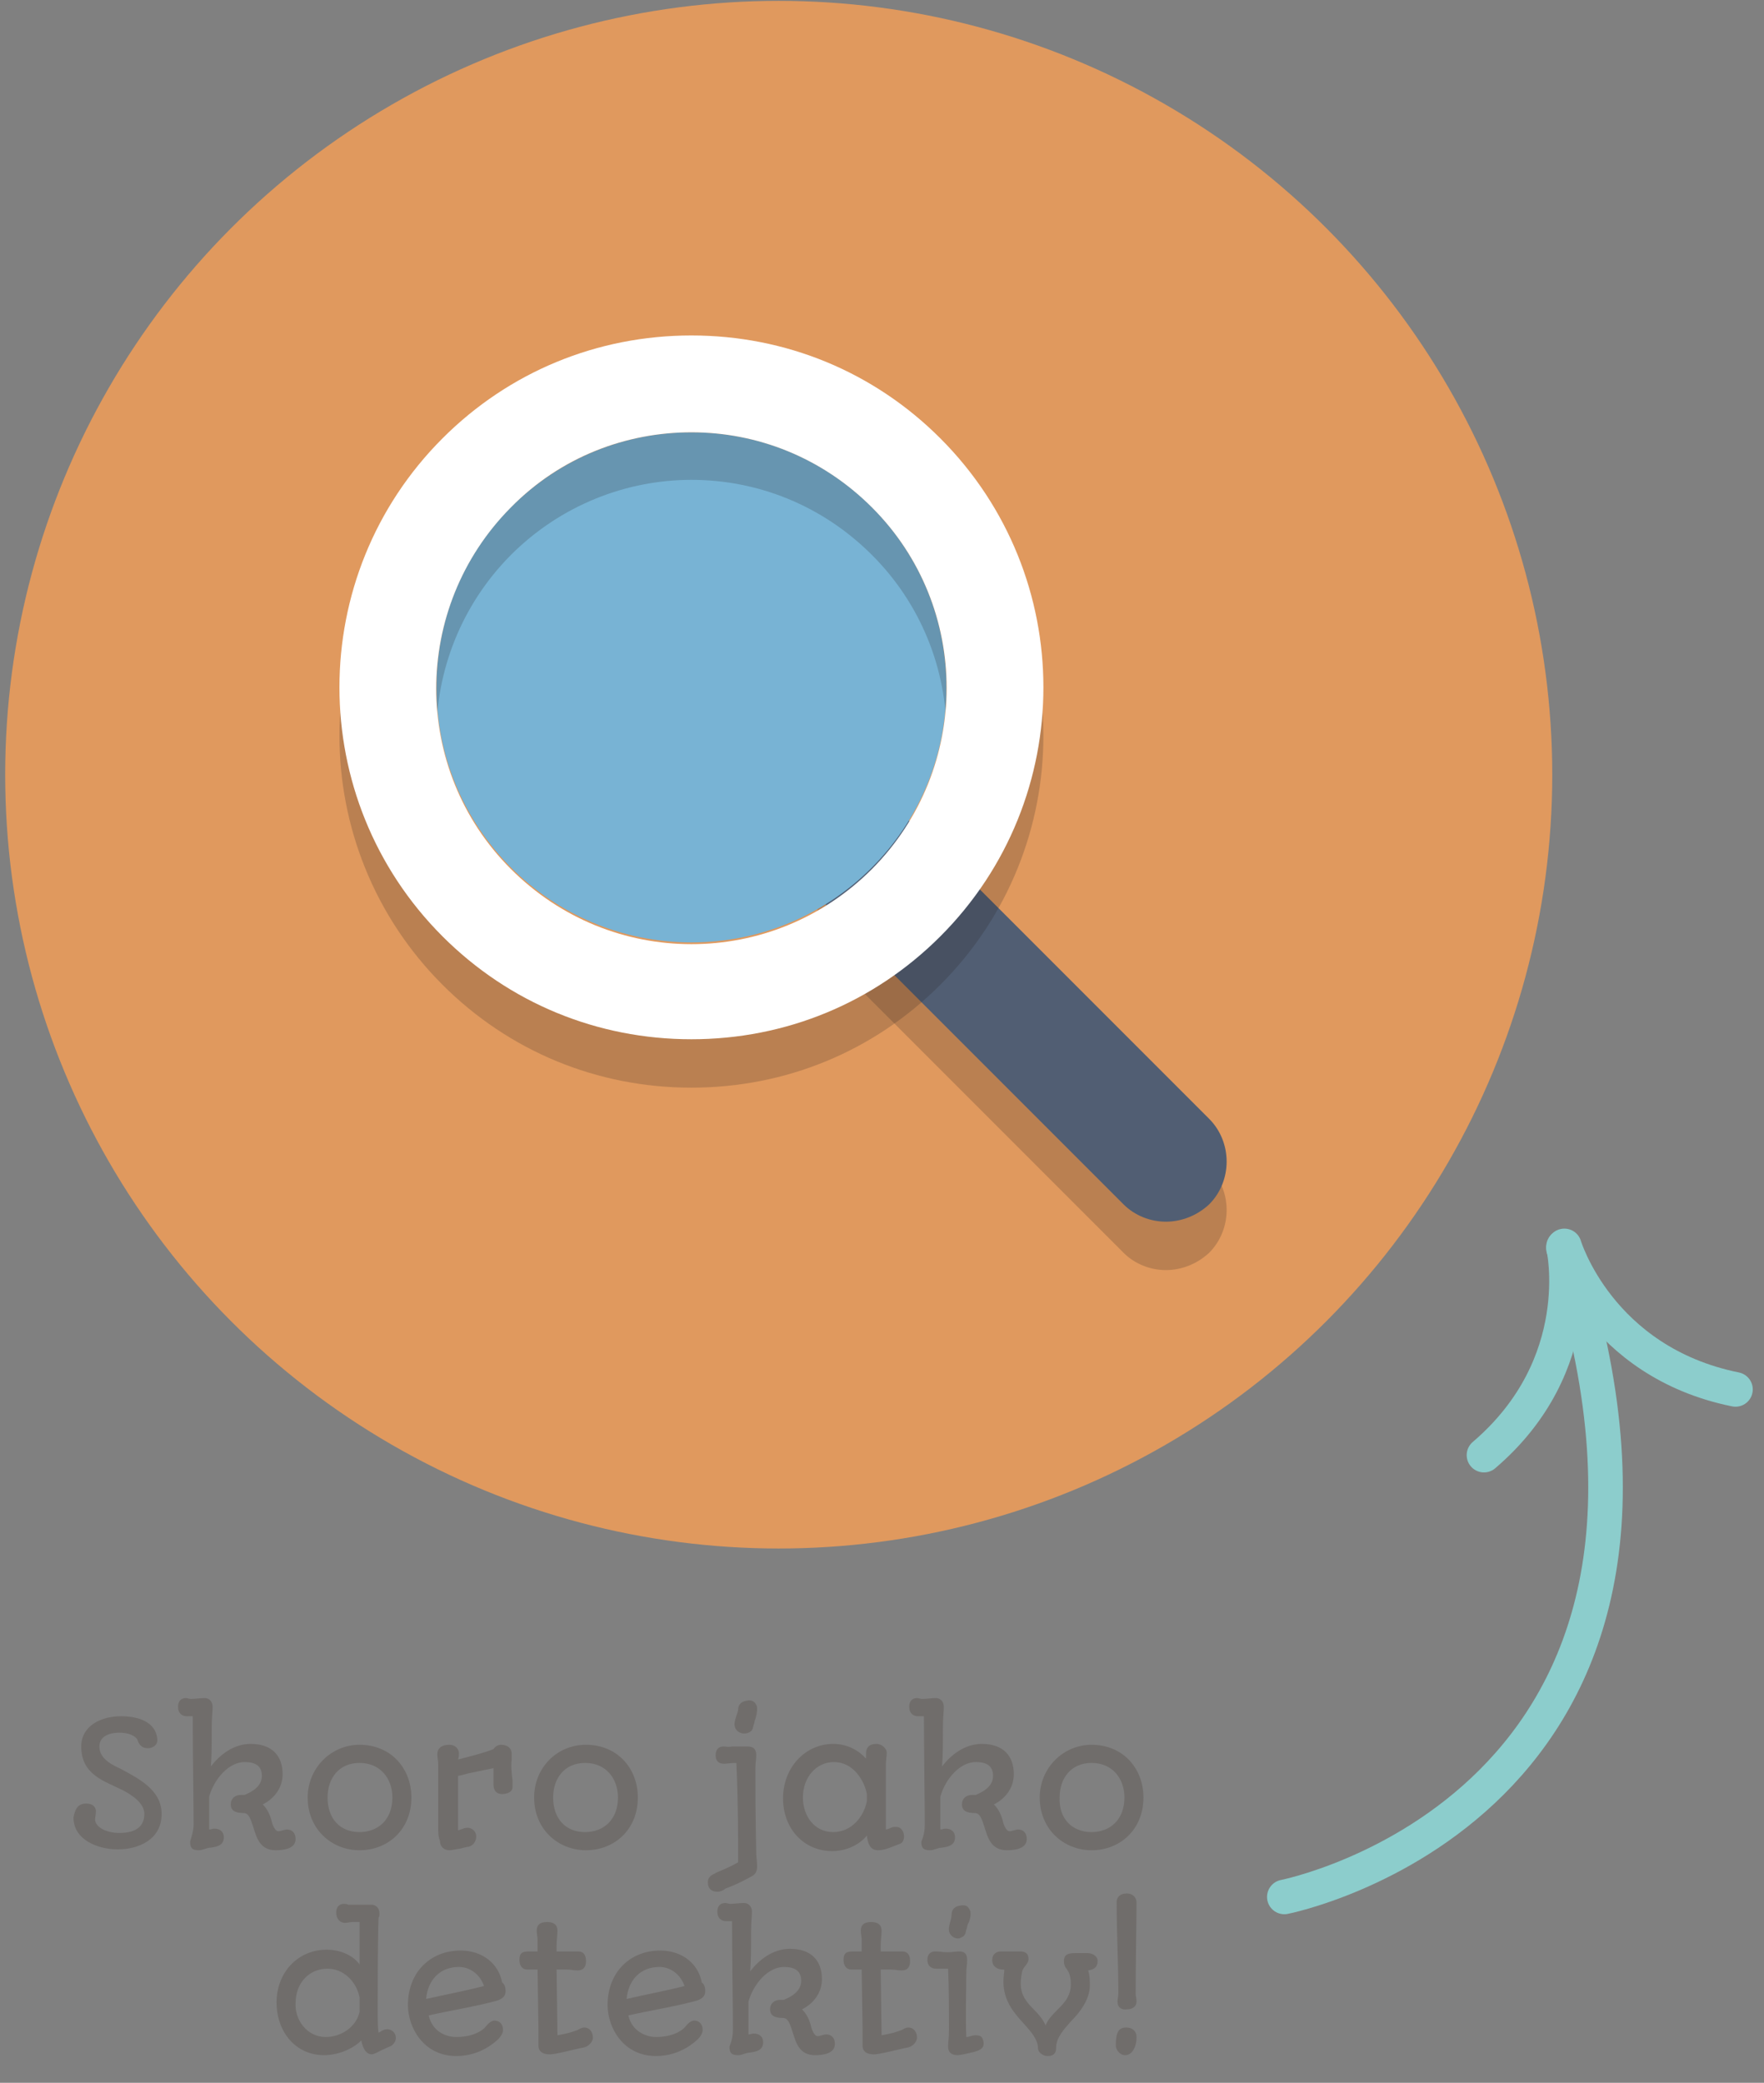
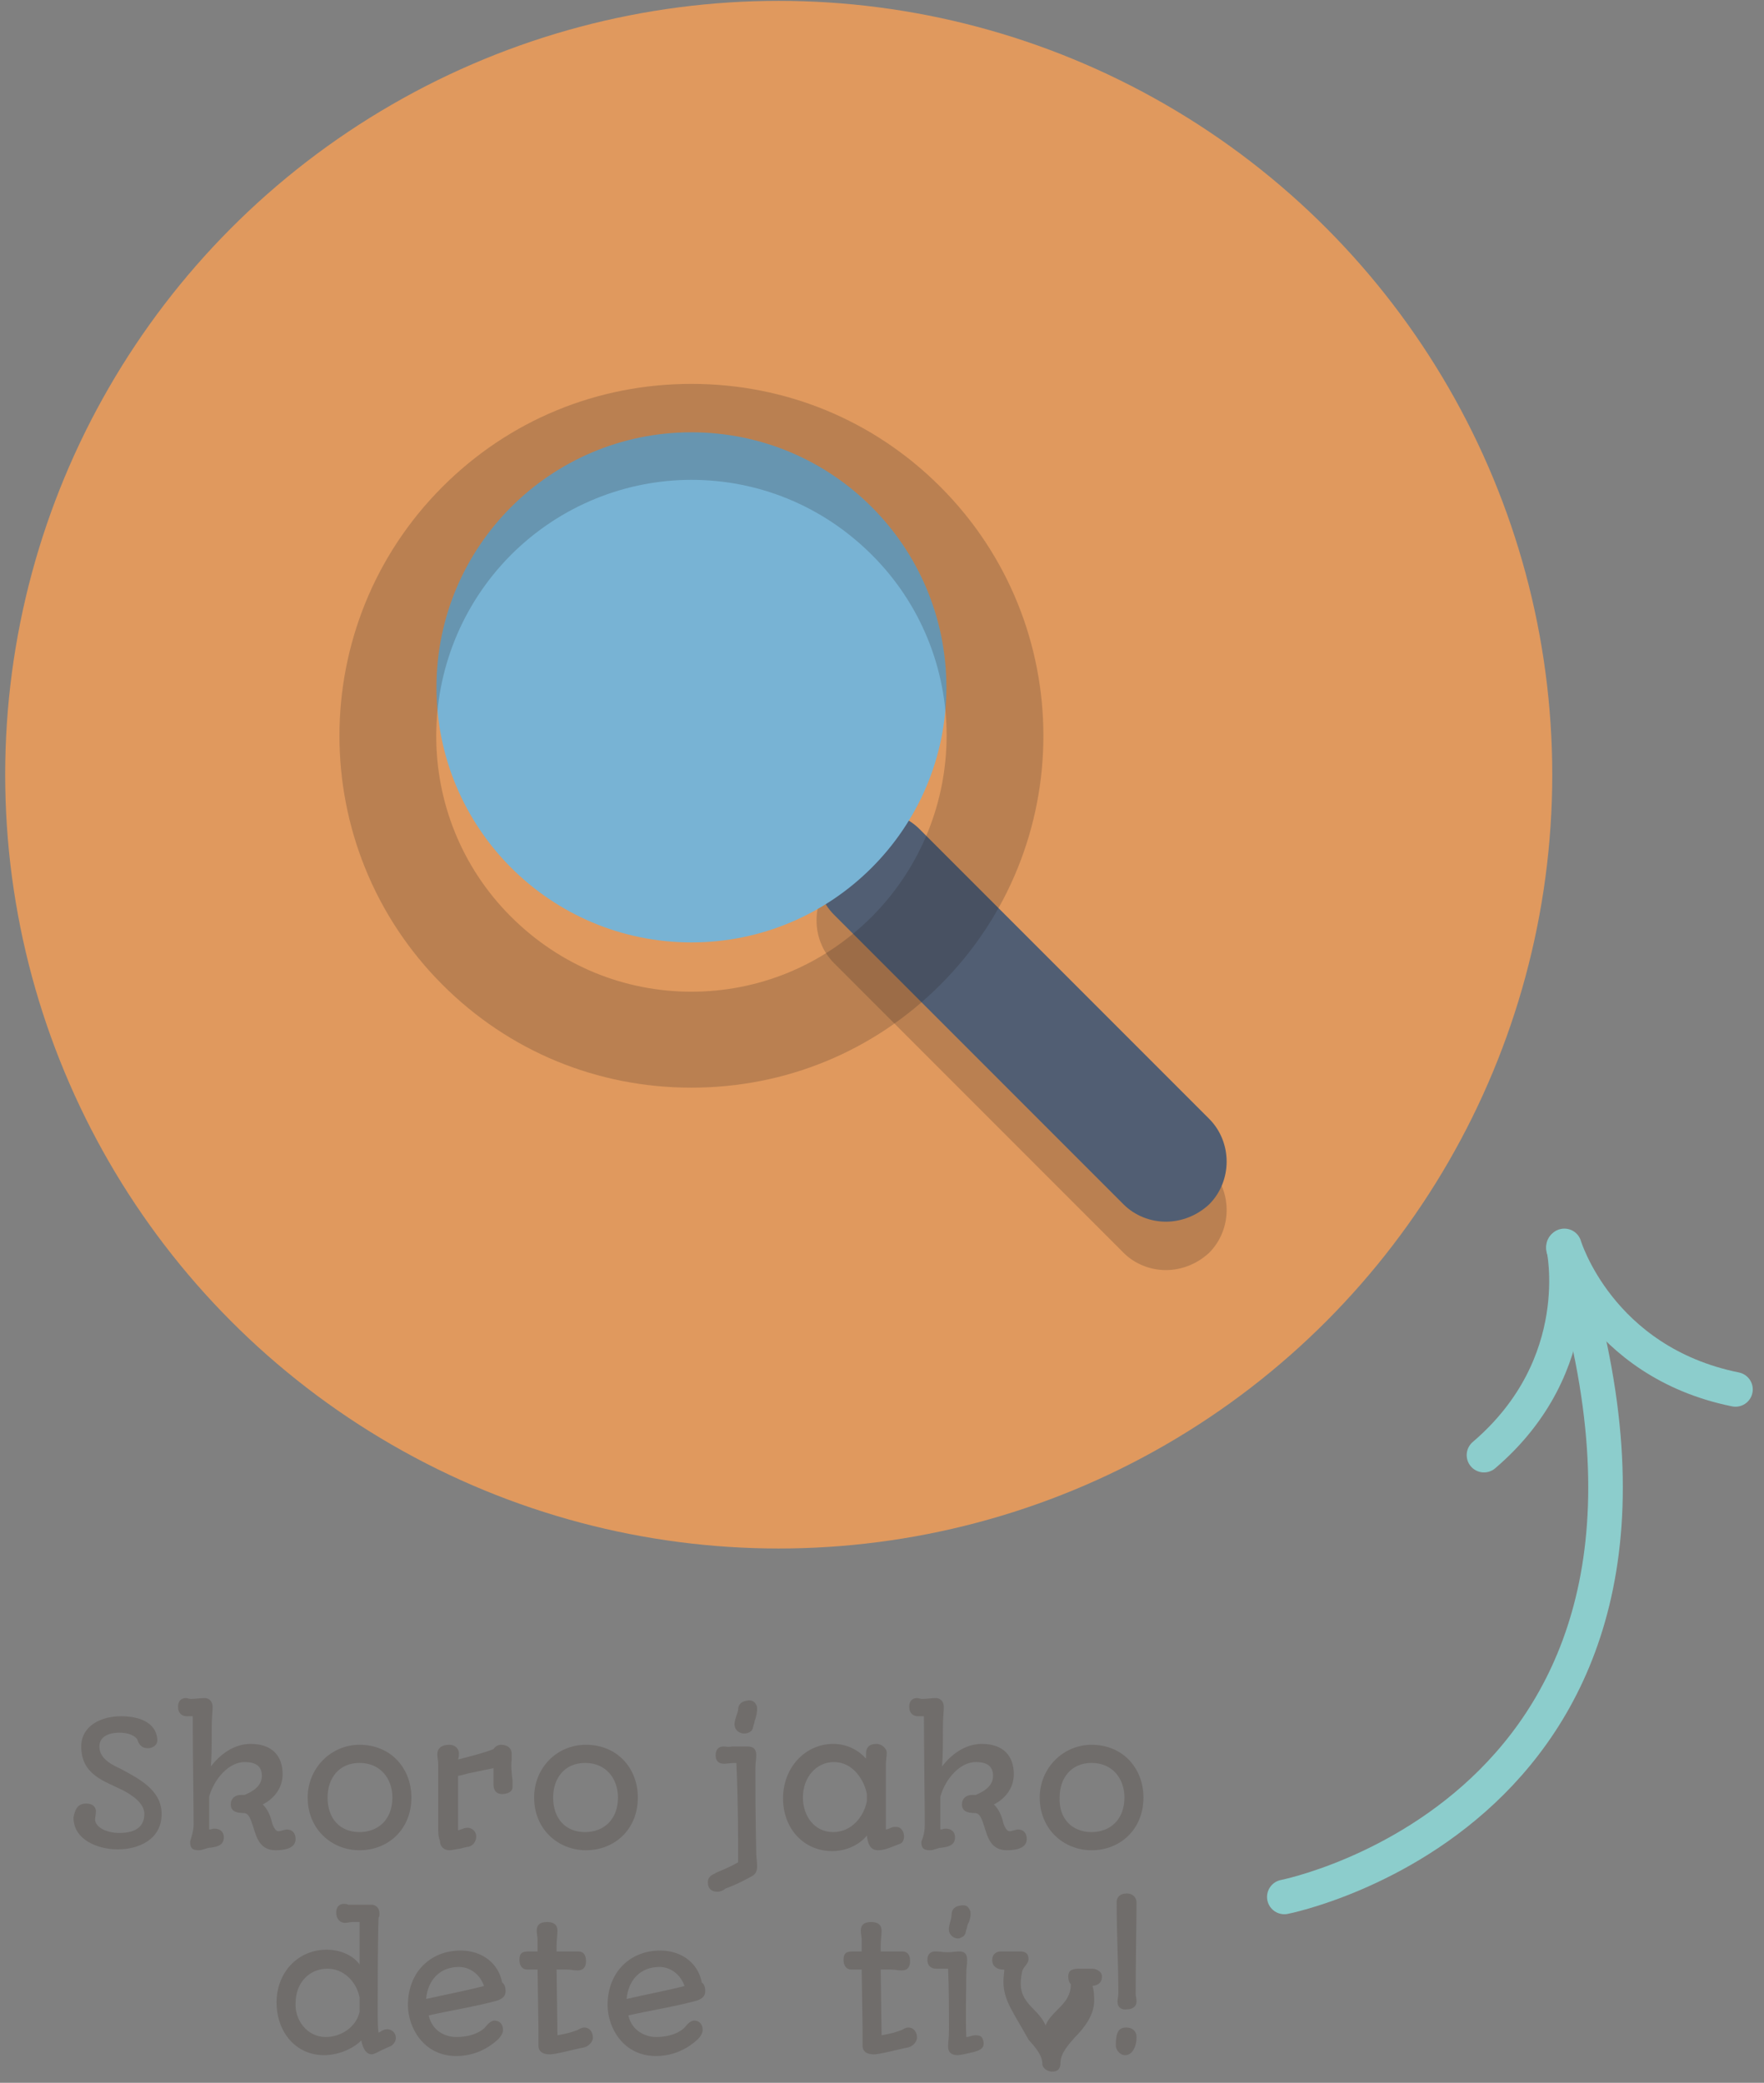
<svg xmlns="http://www.w3.org/2000/svg" version="1.1" id="Vrstva_1" x="0px" y="0px" viewBox="0 0 204.1 240.9" style="enable-background:new 0 0 204.1 240.9;" xml:space="preserve">
  <rect x="0" y="0" width="204.1" height="240.9" fill="#808080" stroke="none" />
  <style type="text/css">
	.st0{fill:#E0995E;}
	.st1{opacity:0.2;}
	.st2{fill:#231F20;}
	.st3{fill:#515E73;}
	.st4{fill:#78B3D4;}
	.st5{fill:#FFFFFF;}
	.st6{fill:#706D6B;}
	.st7{fill:none;stroke:#8CCDCC;stroke-width:4;stroke-linecap:round;stroke-miterlimit:10;}
</style>
  <g id="Layer_1">
    <g id="XMLID_26_">
      <circle id="XMLID_8_" class="st0" cx="90.1" cy="89.6" r="89.5" />
    </g>
    <g id="XMLID_23_" class="st1">
      <g id="XMLID_24_">
        <path id="XMLID_7_" class="st2" d="M134.9,146.9c-1.8,0-3.6-0.7-4.9-2l-33.5-33.5c-2.7-2.7-2.7-7.2,0-9.9c2.7-2.7,7.2-2.7,9.9,0     l33.5,33.5c2.7,2.7,2.7,7.2,0,9.9C138.5,146.2,136.7,146.9,134.9,146.9z" />
      </g>
    </g>
    <g id="XMLID_21_">
      <path id="XMLID_6_" class="st3" d="M134.9,141.3c-1.8,0-3.6-0.7-4.9-2l-33.5-33.5c-2.7-2.7-2.7-7.2,0-9.9c2.7-2.7,7.2-2.7,9.9,0    l33.5,33.5c2.7,2.7,2.7,7.2,0,9.9C138.5,140.6,136.7,141.3,134.9,141.3z" />
    </g>
    <g id="XMLID_19_">
      <ellipse id="XMLID_5_" class="st4" cx="80" cy="79.5" rx="29.5" ry="29.5" />
    </g>
    <g id="XMLID_14_" class="st1">
      <g id="XMLID_15_">
        <path id="XMLID_16_" class="st2" d="M80,55.5c7.6,0,15.1,2.9,20.9,8.7c11.5,11.5,11.5,30.2,0,41.8c-5.8,5.8-13.3,8.7-20.9,8.7     c-7.6,0-15.1-2.9-20.9-8.7c-11.5-11.5-11.5-30.2,0-41.8C64.9,58.4,72.5,55.5,80,55.5z M80,44.4c-10.9,0-21.1,4.2-28.8,11.9     c-15.9,15.9-15.9,41.7,0,57.6c7.7,7.7,17.9,11.9,28.8,11.9s21.1-4.2,28.8-11.9c15.9-15.9,15.9-41.7,0-57.6     C101.1,48.6,90.9,44.4,80,44.4L80,44.4z" />
      </g>
    </g>
    <g id="XMLID_10_">
-       <path id="XMLID_11_" class="st5" d="M80,50c7.6,0,15.1,2.9,20.9,8.7c11.5,11.5,11.5,30.2,0,41.8c-5.8,5.8-13.3,8.7-20.9,8.7    c-7.6,0-15.1-2.9-20.9-8.7c-11.5-11.5-11.5-30.2,0-41.8C64.9,52.8,72.5,50,80,50 M80,38.8c-10.9,0-21.1,4.2-28.8,11.9    c-15.9,15.9-15.9,41.7,0,57.6c7.7,7.7,17.9,11.9,28.8,11.9s21.1-4.2,28.8-11.9c15.9-15.9,15.9-41.7,0-57.6    C101.1,43,90.9,38.8,80,38.8L80,38.8z" />
-     </g>
+       </g>
  </g>
  <g id="XMLID_20_">
    <path id="XMLID_22_" class="st6" d="M10,208.6c0.6,0,1.1,0.3,1.1,0.9c0,0.3-0.1,0.7-0.1,1c0.1,0.9,1.4,1.5,2.8,1.5   c1.4,0,2.9-0.4,2.9-2.2c0-1.2-1.3-2.1-2.4-2.7c-2.2-1.1-4.9-1.8-4.9-5.1c0-2.4,2.3-3.5,4.6-3.5c2.1,0,4,0.7,4.2,2.6   c0.1,0.7-0.5,1.1-1.1,1.1c-0.8,0-1.1-0.6-1.2-1c-0.4-0.6-1.3-0.8-2.1-0.8c-1.1,0-2.3,0.4-2.3,1.6c0,1.4,1.4,2.1,2.5,2.6   c2,1.1,4.7,2.4,4.7,5.2c0,3-2.7,4.1-5.1,4.1c-2.1,0-5.1-1-5.1-3.7C8.7,209.2,9,208.6,10,208.6z" />
    <path id="XMLID_27_" class="st6" d="M22.4,211c0-2.3-0.1-8.9-0.1-12.5c-0.2,0-0.4,0-0.7,0c-0.5,0-1-0.3-1-1.1c0-0.7,0.4-1,0.9-1   c0.2,0,0.4,0.1,0.6,0.1c0.5,0,1-0.1,1.6-0.1c0.5,0,0.9,0.4,0.9,1c0,0.7-0.1,1.1-0.1,2.4c0,1.7,0,3.3-0.1,4.5c1-1.3,2.6-2.6,4.6-2.6   c2.5,0,3.7,1.4,3.7,3.5c0,1.7-1.1,2.9-2.3,3.5c0.5,0.5,0.8,1.1,1,1.8c0.1,0.5,0.4,1.3,0.8,1.3c0.3,0,0.7-0.2,1-0.2   c0.6,0,1,0.4,1,1.1c0,1.1-1.3,1.3-2.3,1.3c-1.8,0-2.2-1.4-2.6-2.7c-0.3-0.9-0.5-1.6-1.1-1.6c-1,0-1.5-0.3-1.5-1   c0-0.7,0.5-1.1,1.2-1.1c0.2,0,0.3,0,0.4,0c0.7-0.3,2-0.9,2-2.2c0-1.2-0.8-1.6-2-1.6c-1.8,0-3.5,1.9-4.1,4l0,1.2c0,0.2,0,0.4,0,2.6   c0.2,0,0.4-0.1,0.6-0.1c0.7,0,1.1,0.4,1.1,1c0,1-0.9,1.1-1.5,1.2c-0.5,0-0.9,0.3-1.4,0.3c-0.8,0-1-0.3-1-1   C22.2,212.3,22.4,211.7,22.4,211z" />
    <path id="XMLID_29_" class="st6" d="M41.6,201.8c3.6,0,6,2.7,6,6.1c0,3.7-2.7,6.1-6,6.1c-3.2,0-6-2.4-6-6.1   C35.6,204.5,38.3,201.8,41.6,201.8z M41.6,211.9c2.1,0,3.8-1.4,3.8-4c0-2.2-1.4-4-3.8-4c-2.4,0-3.7,1.8-3.7,4   C37.9,210.3,39.3,211.9,41.6,211.9z" />
    <path id="XMLID_32_" class="st6" d="M50.7,211.4V204c0-0.4-0.1-0.7-0.1-1.1c0-0.7,0.5-1.1,1.4-1.1c0.7,0,1.1,0.5,1.1,1   c0,0.2,0,0.4-0.1,0.7c2-0.5,3.4-0.9,4.1-1.2c0.2-0.3,0.5-0.5,0.9-0.5c0.7,0,1.2,0.4,1.2,1c0,0.2,0,0.5,0,0.7   c-0.1,0.8,0,1.6,0.1,2.4c0,0.3,0,0.6,0,0.8c0,0.6-0.7,0.8-1.2,0.8c-0.8,0-1-0.6-1-1.1c0-0.6,0-1.2,0-1.9c-0.5,0.1-1.4,0.3-2.4,0.5   c-0.6,0.1-1.1,0.3-1.7,0.4v6.3l0.3-0.1c0.3-0.1,0.5-0.2,0.8-0.2c0.5,0,1,0.4,1,1c0,0.6-0.4,1.1-0.9,1.2c-0.2,0-0.5,0.1-0.9,0.2   c-0.7,0.1-1,0.2-1.3,0.2c-0.6,0-1.1-0.4-1.1-1.1C50.7,212.4,50.7,211.9,50.7,211.4z" />
    <path id="XMLID_34_" class="st6" d="M67.8,201.8c3.6,0,6,2.7,6,6.1c0,3.7-2.7,6.1-6,6.1c-3.2,0-6-2.4-6-6.1   C61.8,204.5,64.4,201.8,67.8,201.8z M67.7,211.9c2.1,0,3.8-1.4,3.8-4c0-2.2-1.4-4-3.8-4c-2.4,0-3.7,1.8-3.7,4   C64,210.3,65.4,211.9,67.7,211.9z" />
    <path id="XMLID_37_" class="st6" d="M85.4,215.4c0-0.7,0-1.4,0-2.3c0-3.4-0.1-7.2-0.2-9.2c-0.6,0-1.3,0.1-1.4,0.1c-0.5,0-1-0.2-1-1   c0-0.7,0.4-1,0.9-1c0.4,0,0.5,0.1,1,0c0.5,0,1.1,0,1.8,0c0.9,0,1,0.6,1,1c0,0.5-0.1,0.9-0.1,1.5c0,2.9,0,4.9,0.1,9.8   c0,0.5,0.1,1,0.1,1.6c0,0.5-0.2,0.9-0.6,1.1v0c-1.1,0.6-2.1,1.1-3,1.4c-0.4,0.3-0.7,0.4-1,0.4c-0.6,0-1.1-0.3-1.1-1.1   c0-0.5,0.3-0.8,0.8-1C82.9,216.5,83.8,216.3,85.4,215.4z M85,199.6c-0.1-0.5,0.3-1.3,0.4-1.8c0-0.6,0.3-1,1-1.1   c0.4-0.1,0.9,0,1.1,0.5c0.1,0.1,0.1,0.4,0.1,0.5c0,0.3-0.1,0.8-0.2,1.1c-0.1,0.2-0.1,0.5-0.2,0.7c-0.1,0.4-0.1,0.7-0.6,0.9   C85.9,200.7,85.1,200.3,85,199.6z" />
    <path id="XMLID_40_" class="st6" d="M96.4,201.7c1.7,0,3,0.8,3.8,1.7c0-0.2,0-0.4,0-0.6c0-0.6,0.3-1.1,1.2-1.1c0.7,0,1.2,0.6,1.2,1   c0,0.4-0.1,0.9-0.1,1.3c0,1.4,0,2.5,0,3.4c0,0.6,0,1.3,0,1.9c0,1.2,0,2,0,2.3c0.1,0,0.4-0.1,0.6-0.2c0.2-0.1,0.3-0.1,0.6-0.1   c0.6,0,0.9,0.6,0.9,1.1c0,0.3-0.1,0.8-0.6,0.9c-0.8,0.3-1.6,0.7-2.4,0.7c-1,0-1.2-0.9-1.3-1.7c-0.8,1-2.3,1.8-4,1.8   c-3.3,0-5.7-2.6-5.7-6.1C90.6,204.4,93.2,201.7,96.4,201.7z M96.4,211.9c2.2,0,3.6-1.9,3.9-3.6v-0.8c-0.3-1.6-1.6-3.7-3.8-3.7   c-2.1,0-3.6,1.8-3.6,4.1C92.9,210,94.2,211.9,96.4,211.9z" />
    <path id="XMLID_43_" class="st6" d="M107,211c0-2.3-0.1-8.9-0.1-12.5c-0.2,0-0.4,0-0.7,0c-0.5,0-1-0.3-1-1.1c0-0.7,0.4-1,0.9-1   c0.2,0,0.4,0.1,0.6,0.1c0.5,0,1-0.1,1.6-0.1c0.5,0,0.9,0.4,0.9,1c0,0.7-0.1,1.1-0.1,2.4c0,1.7,0,3.3-0.1,4.5c1-1.3,2.6-2.6,4.6-2.6   c2.5,0,3.7,1.4,3.7,3.5c0,1.7-1.1,2.9-2.3,3.5c0.5,0.5,0.8,1.1,1,1.8c0.1,0.5,0.4,1.3,0.8,1.3c0.3,0,0.7-0.2,1-0.2   c0.6,0,1,0.4,1,1.1c0,1.1-1.3,1.3-2.3,1.3c-1.8,0-2.2-1.4-2.6-2.7c-0.3-0.9-0.5-1.6-1.1-1.6c-1,0-1.5-0.3-1.5-1   c0-0.7,0.5-1.1,1.2-1.1c0.2,0,0.3,0,0.4,0c0.7-0.3,2-0.9,2-2.2c0-1.2-0.8-1.6-2-1.6c-1.8,0-3.5,1.9-4.1,4l0,1.2c0,0.2,0,0.4,0,2.6   c0.2,0,0.4-0.1,0.6-0.1c0.7,0,1.1,0.4,1.1,1c0,1-0.9,1.1-1.5,1.2c-0.5,0-0.9,0.3-1.4,0.3c-0.8,0-1-0.3-1-1   C106.9,212.3,107,211.7,107,211z" />
    <path id="XMLID_45_" class="st6" d="M126.3,201.8c3.6,0,6,2.7,6,6.1c0,3.7-2.7,6.1-6,6.1c-3.2,0-6-2.4-6-6.1   C120.3,204.5,123,201.8,126.3,201.8z M126.3,211.9c2.1,0,3.8-1.4,3.8-4c0-2.2-1.4-4-3.8-4c-2.4,0-3.7,1.8-3.7,4   C122.5,210.3,124,211.9,126.3,211.9z" />
    <path id="XMLID_48_" class="st6" d="M37.8,225.5c1.5,0,3,0.6,3.8,1.7c0-0.7,0-2.5,0-4.9h-0.8c-0.3,0-0.6,0.1-0.9,0.1   c-0.5,0-1-0.4-1-1.2c0-0.7,0.4-1,0.9-1c0.1,0,0.3,0,0.5,0.1c0.8,0,1.7,0,2.7,0c0.5,0,0.9,0.4,0.9,1c0,0.2,0,0.4-0.1,0.5   c-0.1,2.5-0.1,9-0.1,10.4c0,1.3,0,2.3,0.1,2.9l0.2-0.1c0.3-0.2,0.5-0.3,0.8-0.3c0.4,0,1,0.3,1,1c0,0.5-0.4,0.9-0.7,1   c-0.3,0.1-0.6,0.3-0.9,0.4c-0.4,0.2-0.9,0.5-1.2,0.5c-0.6,0-1-0.6-1.2-1.6c-1,1-2.7,1.7-4.3,1.7c-3.3,0-5.5-2.7-5.5-6.1   C32,228.1,34.5,225.5,37.8,225.5z M37.7,235.6c1.7,0,3.5-1.1,3.9-2.9c0-1.1,0-1.2,0-1.7c-0.4-1.9-1.9-3.3-3.7-3.3   c-2.1,0-3.7,1.6-3.7,4C34.1,233.6,35.5,235.6,37.7,235.6z" />
    <path id="XMLID_51_" class="st6" d="M52.8,235.6c2,0,3.1-0.8,3.4-1.2c0.3-0.4,0.7-0.7,1-0.7c0.6,0,1,0.4,1,1.1   c0,0.2-0.1,0.6-0.6,1.1c-1.1,1-2.7,1.9-4.8,1.9c-3.8,0-5.6-3.3-5.6-5.9c0-3.8,2.6-6.3,6.1-6.3c2.5,0,4.4,1.5,4.8,3.7   c0.3,0.2,0.4,0.6,0.4,1c0,0.6-0.4,0.9-1,1.1c-2.6,0.7-5.2,1.1-7.9,1.7C50,234.9,51.5,235.6,52.8,235.6z M56,229.7   c-0.4-1.2-1.5-2.2-2.9-2.2c-2.2,0-3.6,1.5-3.8,3.7C51.5,230.7,53.7,230.3,56,229.7z" />
    <path id="XMLID_54_" class="st6" d="M62.3,234.6l-0.1-6.8l-1.2,0c-0.6,0-0.9-0.5-0.9-1.1c0-1,0.5-1,1.4-1h0.7v-0.4   c0-0.5,0-0.8,0-0.9c0-0.4-0.1-0.7-0.1-1.1c0-0.6,0.3-1,1.2-1c0.6,0,1.2,0.2,1.2,1c0,0.5-0.1,1.1-0.1,1.7v0.7c1,0,1.5,0,1.9,0   c0,0,0.1,0,0.1,0c0.2,0,0.4,0,0.5,0c0.5,0,0.9,0.3,0.9,1.1c0,0.6-0.2,1.1-1,1.1c-0.4,0-0.8-0.1-1.2-0.1l-1.2,0l0.1,7.6   c1.1-0.2,1.5-0.3,2.3-0.6c0.2-0.1,0.5-0.3,0.8-0.3c0.6,0,1,0.5,1,1.2c0,0.3-0.3,0.9-1,1.1c-1.1,0.2-3.6,0.9-4.1,0.8   c-0.5,0-1.2-0.2-1.2-1L62.3,234.6z" />
    <path id="XMLID_56_" class="st6" d="M75.9,235.6c2,0,3.1-0.8,3.4-1.2c0.3-0.4,0.7-0.7,1-0.7c0.6,0,1,0.4,1,1.1   c0,0.2-0.1,0.6-0.6,1.1c-1.1,1-2.7,1.9-4.8,1.9c-3.8,0-5.6-3.3-5.6-5.9c0-3.8,2.6-6.3,6.1-6.3c2.5,0,4.4,1.5,4.8,3.7   c0.3,0.2,0.4,0.6,0.4,1c0,0.6-0.4,0.9-1,1.1c-2.6,0.7-5.2,1.1-7.9,1.7C73.1,234.9,74.7,235.6,75.9,235.6z M79.2,229.7   c-0.4-1.2-1.5-2.2-2.9-2.2c-2.2,0-3.6,1.5-3.8,3.7C74.6,230.7,76.9,230.3,79.2,229.7z" />
-     <path id="XMLID_59_" class="st6" d="M84.8,234.7c0-2.3-0.1-8.9-0.1-12.5c-0.2,0-0.4,0-0.7,0c-0.5,0-1-0.3-1-1.1c0-0.7,0.4-1,0.9-1   c0.2,0,0.4,0.1,0.6,0.1c0.5,0,1-0.1,1.6-0.1c0.5,0,0.9,0.4,0.9,1c0,0.7-0.1,1.1-0.1,2.4c0,1.7,0,3.3-0.1,4.5c1-1.3,2.6-2.6,4.6-2.6   c2.5,0,3.7,1.4,3.7,3.5c0,1.7-1.1,2.9-2.3,3.5c0.5,0.5,0.8,1.1,1,1.8c0.1,0.5,0.4,1.3,0.8,1.3c0.3,0,0.7-0.2,1-0.2   c0.6,0,1,0.4,1,1.1c0,1.1-1.3,1.3-2.3,1.3c-1.8,0-2.2-1.4-2.6-2.7c-0.3-0.9-0.5-1.6-1.1-1.6c-1,0-1.5-0.3-1.5-1   c0-0.7,0.5-1.1,1.2-1.1c0.2,0,0.3,0,0.4,0c0.7-0.3,2-0.9,2-2.2c0-1.2-0.8-1.6-2-1.6c-1.8,0-3.5,1.9-4.1,4l0,1.2c0,0.2,0,0.4,0,2.6   c0.2,0,0.4-0.1,0.6-0.1c0.7,0,1.1,0.4,1.1,1c0,1-0.9,1.1-1.5,1.2c-0.5,0-0.9,0.3-1.4,0.3c-0.8,0-1-0.3-1-1   C84.7,236,84.8,235.4,84.8,234.7z" />
    <path id="XMLID_61_" class="st6" d="M99.8,234.6l-0.1-6.8l-1.2,0c-0.6,0-0.9-0.5-0.9-1.1c0-1,0.5-1,1.4-1h0.7v-0.4   c0-0.5,0-0.8,0-0.9c0-0.4-0.1-0.7-0.1-1.1c0-0.6,0.3-1,1.2-1c0.6,0,1.2,0.2,1.2,1c0,0.5-0.1,1.1-0.1,1.7v0.7c1,0,1.5,0,1.9,0   c0,0,0.1,0,0.1,0c0.2,0,0.4,0,0.5,0c0.5,0,0.9,0.3,0.9,1.1c0,0.6-0.2,1.1-1,1.1c-0.4,0-0.8-0.1-1.2-0.1l-1.2,0l0.1,7.6   c1.1-0.2,1.5-0.3,2.3-0.6c0.2-0.1,0.5-0.3,0.8-0.3c0.6,0,1,0.5,1,1.2c0,0.3-0.3,0.9-1,1.1c-1.1,0.2-3.6,0.9-4.1,0.8   c-0.5,0-1.2-0.2-1.2-1L99.8,234.6z" />
    <path id="XMLID_63_" class="st6" d="M109.8,234.7c0-2.3,0-4.5-0.1-7c-0.4,0-1,0-1.4,0c-0.5,0-1-0.3-1-1c0-0.7,0.4-1,0.9-1   c0.5,0,1,0.1,1.4,0.1c0.5,0,1-0.1,1.4-0.1c0.7,0,0.9,0.4,0.9,1c0,0.5-0.1,1-0.1,1.6c0,2.3-0.1,4.6,0,7.3c0.4,0,0.6-0.2,1.1-0.2   c0.7,0,0.8,0.3,0.9,0.8c0.1,0.6-0.3,0.9-1,1.1c-0.8,0.2-1.7,0.4-2,0.4c-0.8,0-1.1-0.4-1.1-1C109.7,236,109.8,235.9,109.8,234.7z    M109.8,223.3c-0.1-0.5,0.3-1.3,0.3-1.8c0-0.6,0.3-1,1-1.1c0.5-0.1,0.9,0,1.1,0.5c0.1,0.1,0.1,0.4,0.1,0.5c0,0.3-0.1,0.8-0.3,1.1   c-0.1,0.2-0.1,0.5-0.2,0.7c-0.1,0.4-0.1,0.7-0.6,0.9C110.7,224.4,109.9,224,109.8,223.3z" />
-     <path id="XMLID_66_" class="st6" d="M116.1,229.2c0-0.6,0.1-1,0.1-1.4h-0.2c-0.5,0-1.2-0.3-1.2-1.1c0-0.7,0.5-1,1-1   c0,0,0.2,0,0.4,0c0.1,0,0.3,0,0.3,0c0.5,0,0.9,0,1.5,0c0.9,0,1,0.5,1,0.9c0,0.5-0.5,0.8-0.7,1.3c-0.1,0.3-0.2,1.1-0.2,1.5   c0,1.4,0.7,2.2,1.6,3.1c0.5,0.5,1,1.1,1.3,1.8l0-0.1c0.3-0.7,0.8-1.2,1.3-1.7c0.8-0.8,1.6-1.6,1.6-3c0-1.1-0.3-1.5-0.5-1.8   c-0.2-0.2-0.3-0.5-0.3-0.9c0-0.5,0.2-0.9,1.2-0.9c0.4,0,0.9,0,1.6,0c0.4,0,1.1,0.3,1.1,0.9c0,0.6-0.3,1-1.1,1.1   c0.2,0.5,0.2,1.4,0.2,1.7c0,1.7-1.2,3.2-2.2,4.2c-0.8,0.9-1.7,1.9-1.7,3c0,1-0.7,1-1,1c-0.5,0-1.1-0.4-1.1-0.9c0-1-0.8-1.9-1.6-2.8   C117.3,232.8,116.1,231.4,116.1,229.2z" />
+     <path id="XMLID_66_" class="st6" d="M116.1,229.2c0-0.6,0.1-1,0.1-1.4h-0.2c-0.5,0-1.2-0.3-1.2-1.1c0-0.7,0.5-1,1-1   c0,0,0.2,0,0.4,0c0.1,0,0.3,0,0.3,0c0.5,0,0.9,0,1.5,0c0.9,0,1,0.5,1,0.9c0,0.5-0.5,0.8-0.7,1.3c-0.1,0.3-0.2,1.1-0.2,1.5   c0,1.4,0.7,2.2,1.6,3.1c0.5,0.5,1,1.1,1.3,1.8l0-0.1c0.3-0.7,0.8-1.2,1.3-1.7c0.8-0.8,1.6-1.6,1.6-3c-0.2-0.2-0.3-0.5-0.3-0.9c0-0.5,0.2-0.9,1.2-0.9c0.4,0,0.9,0,1.6,0c0.4,0,1.1,0.3,1.1,0.9c0,0.6-0.3,1-1.1,1.1   c0.2,0.5,0.2,1.4,0.2,1.7c0,1.7-1.2,3.2-2.2,4.2c-0.8,0.9-1.7,1.9-1.7,3c0,1-0.7,1-1,1c-0.5,0-1.1-0.4-1.1-0.9c0-1-0.8-1.9-1.6-2.8   C117.3,232.8,116.1,231.4,116.1,229.2z" />
    <path id="XMLID_68_" class="st6" d="M130.3,234.5c0.7,0,1.2,0.4,1.2,1.1c0,1.3-0.6,2.1-1.3,2.1c-0.7,0-1.1-0.7-1.1-1.1   C129.1,235.1,129.4,234.5,130.3,234.5z M129.3,231.5c0-0.3,0.1-0.6,0.1-0.9c0-3.5-0.2-6.9-0.2-10.6c0-0.5,0.3-1,1.2-1   c0.5,0,1.1,0.3,1.1,1.1c0,1.7-0.1,6.9-0.1,10.5c0,0.3,0.1,0.5,0.1,0.9c0,0.6-0.5,0.9-1.1,0.9C129.8,232.5,129.3,232.2,129.3,231.5z   " />
  </g>
  <path id="XMLID_18_" class="st7" d="M148.6,219.4c0,0,53.2-10.4,32.3-75" />
  <path id="XMLID_17_" class="st7" d="M171.7,168.3c12.3-10.5,9.2-24.1,9.2-24.1" />
  <path id="XMLID_13_" class="st7" d="M200.8,160.7c-15.8-3.2-19.8-16.6-19.8-16.6" />
</svg>